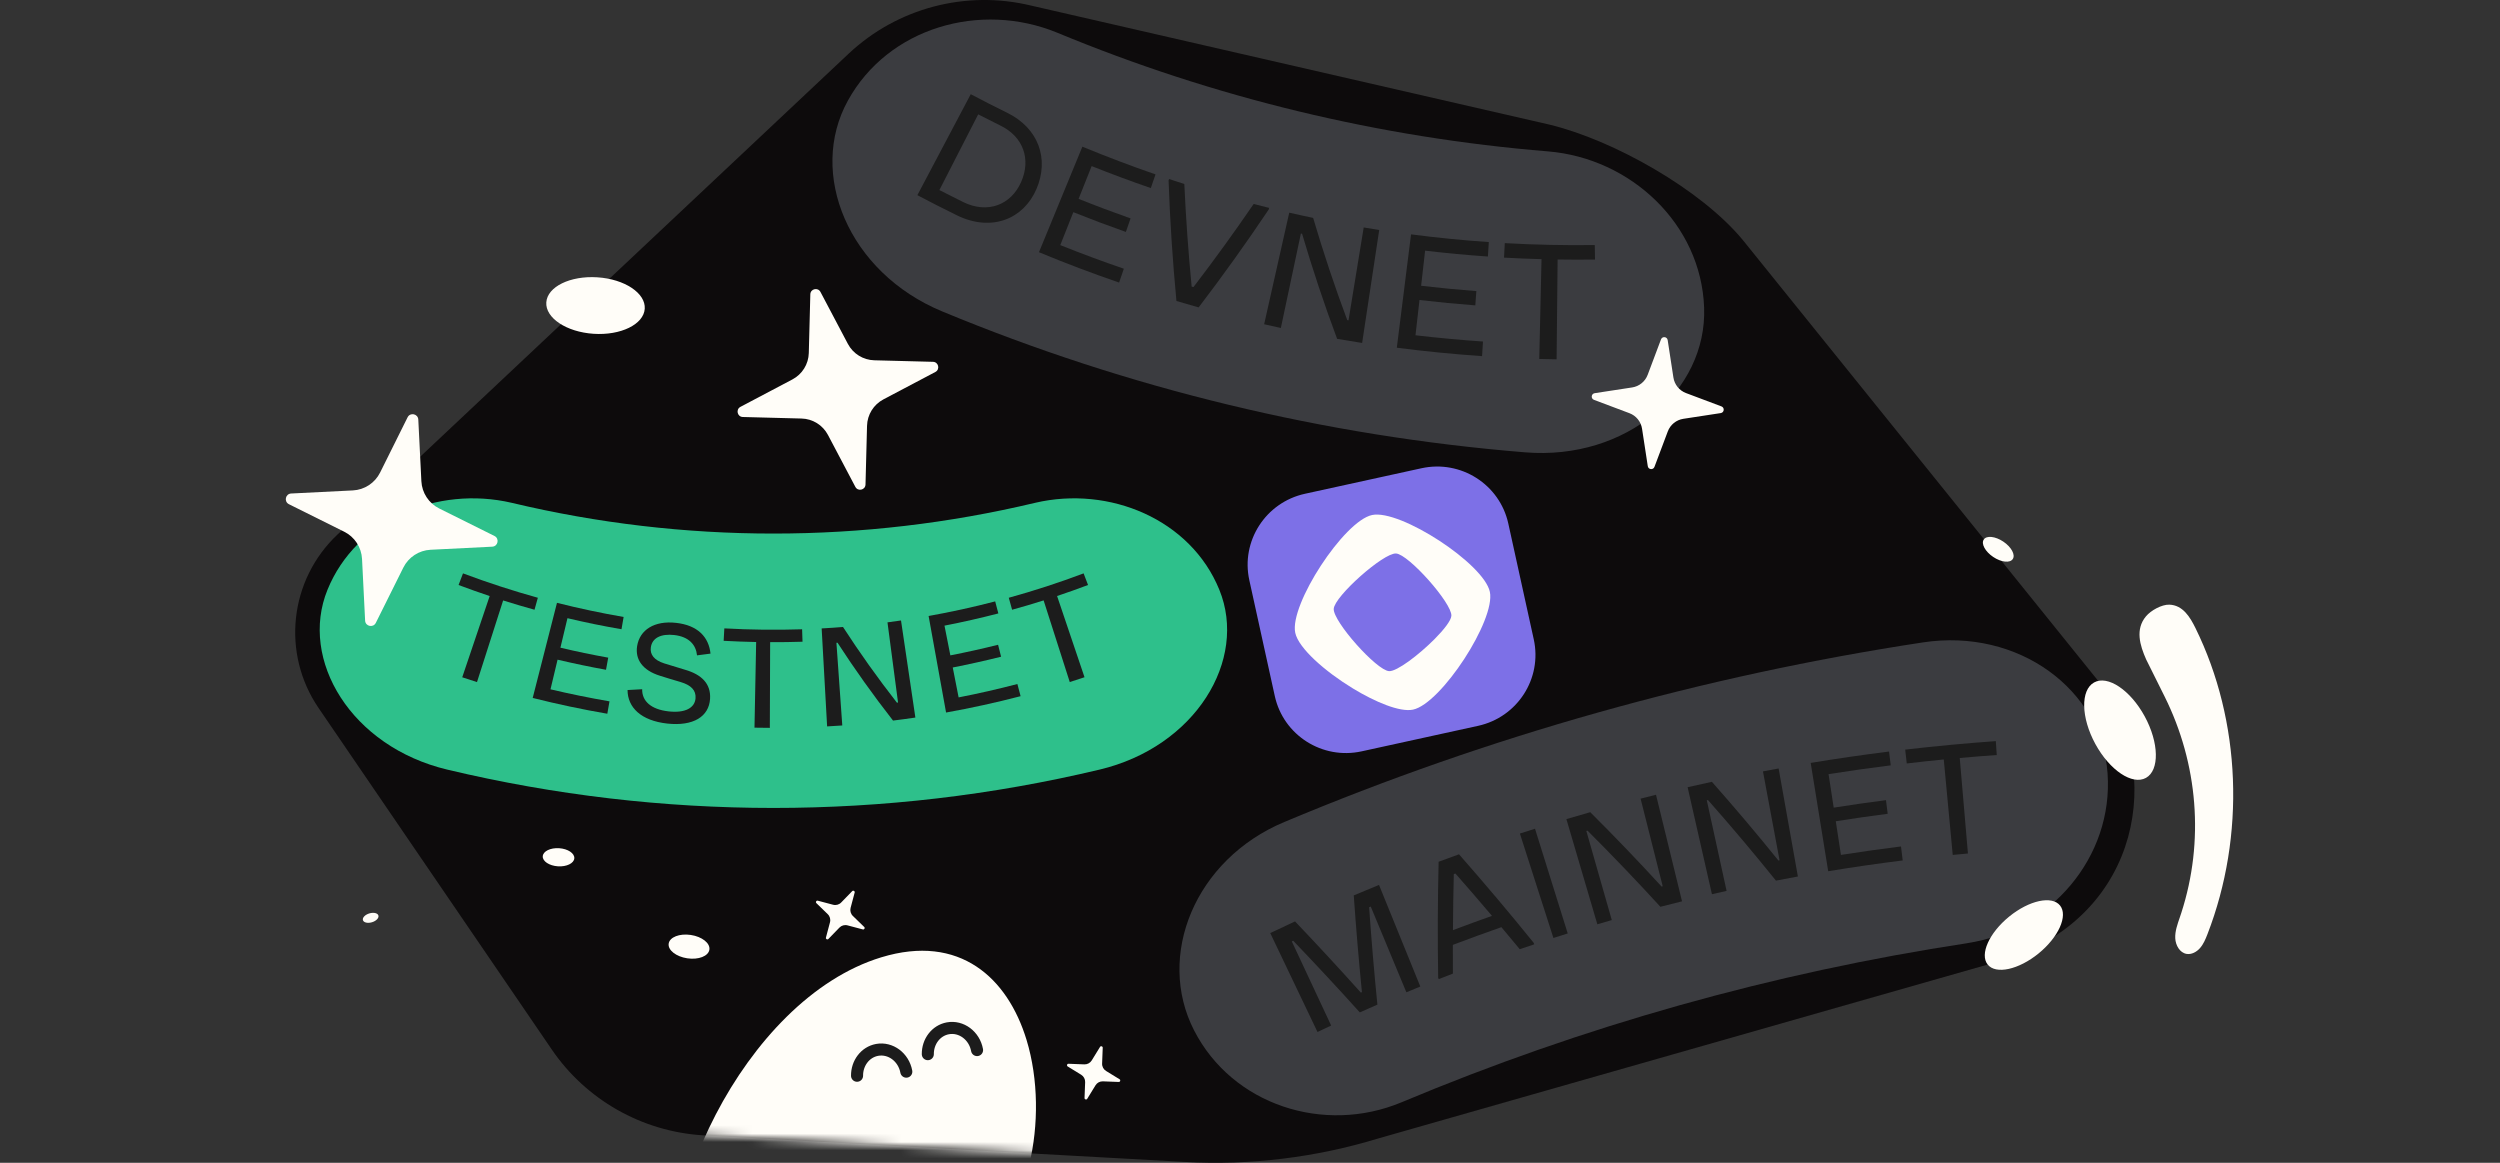
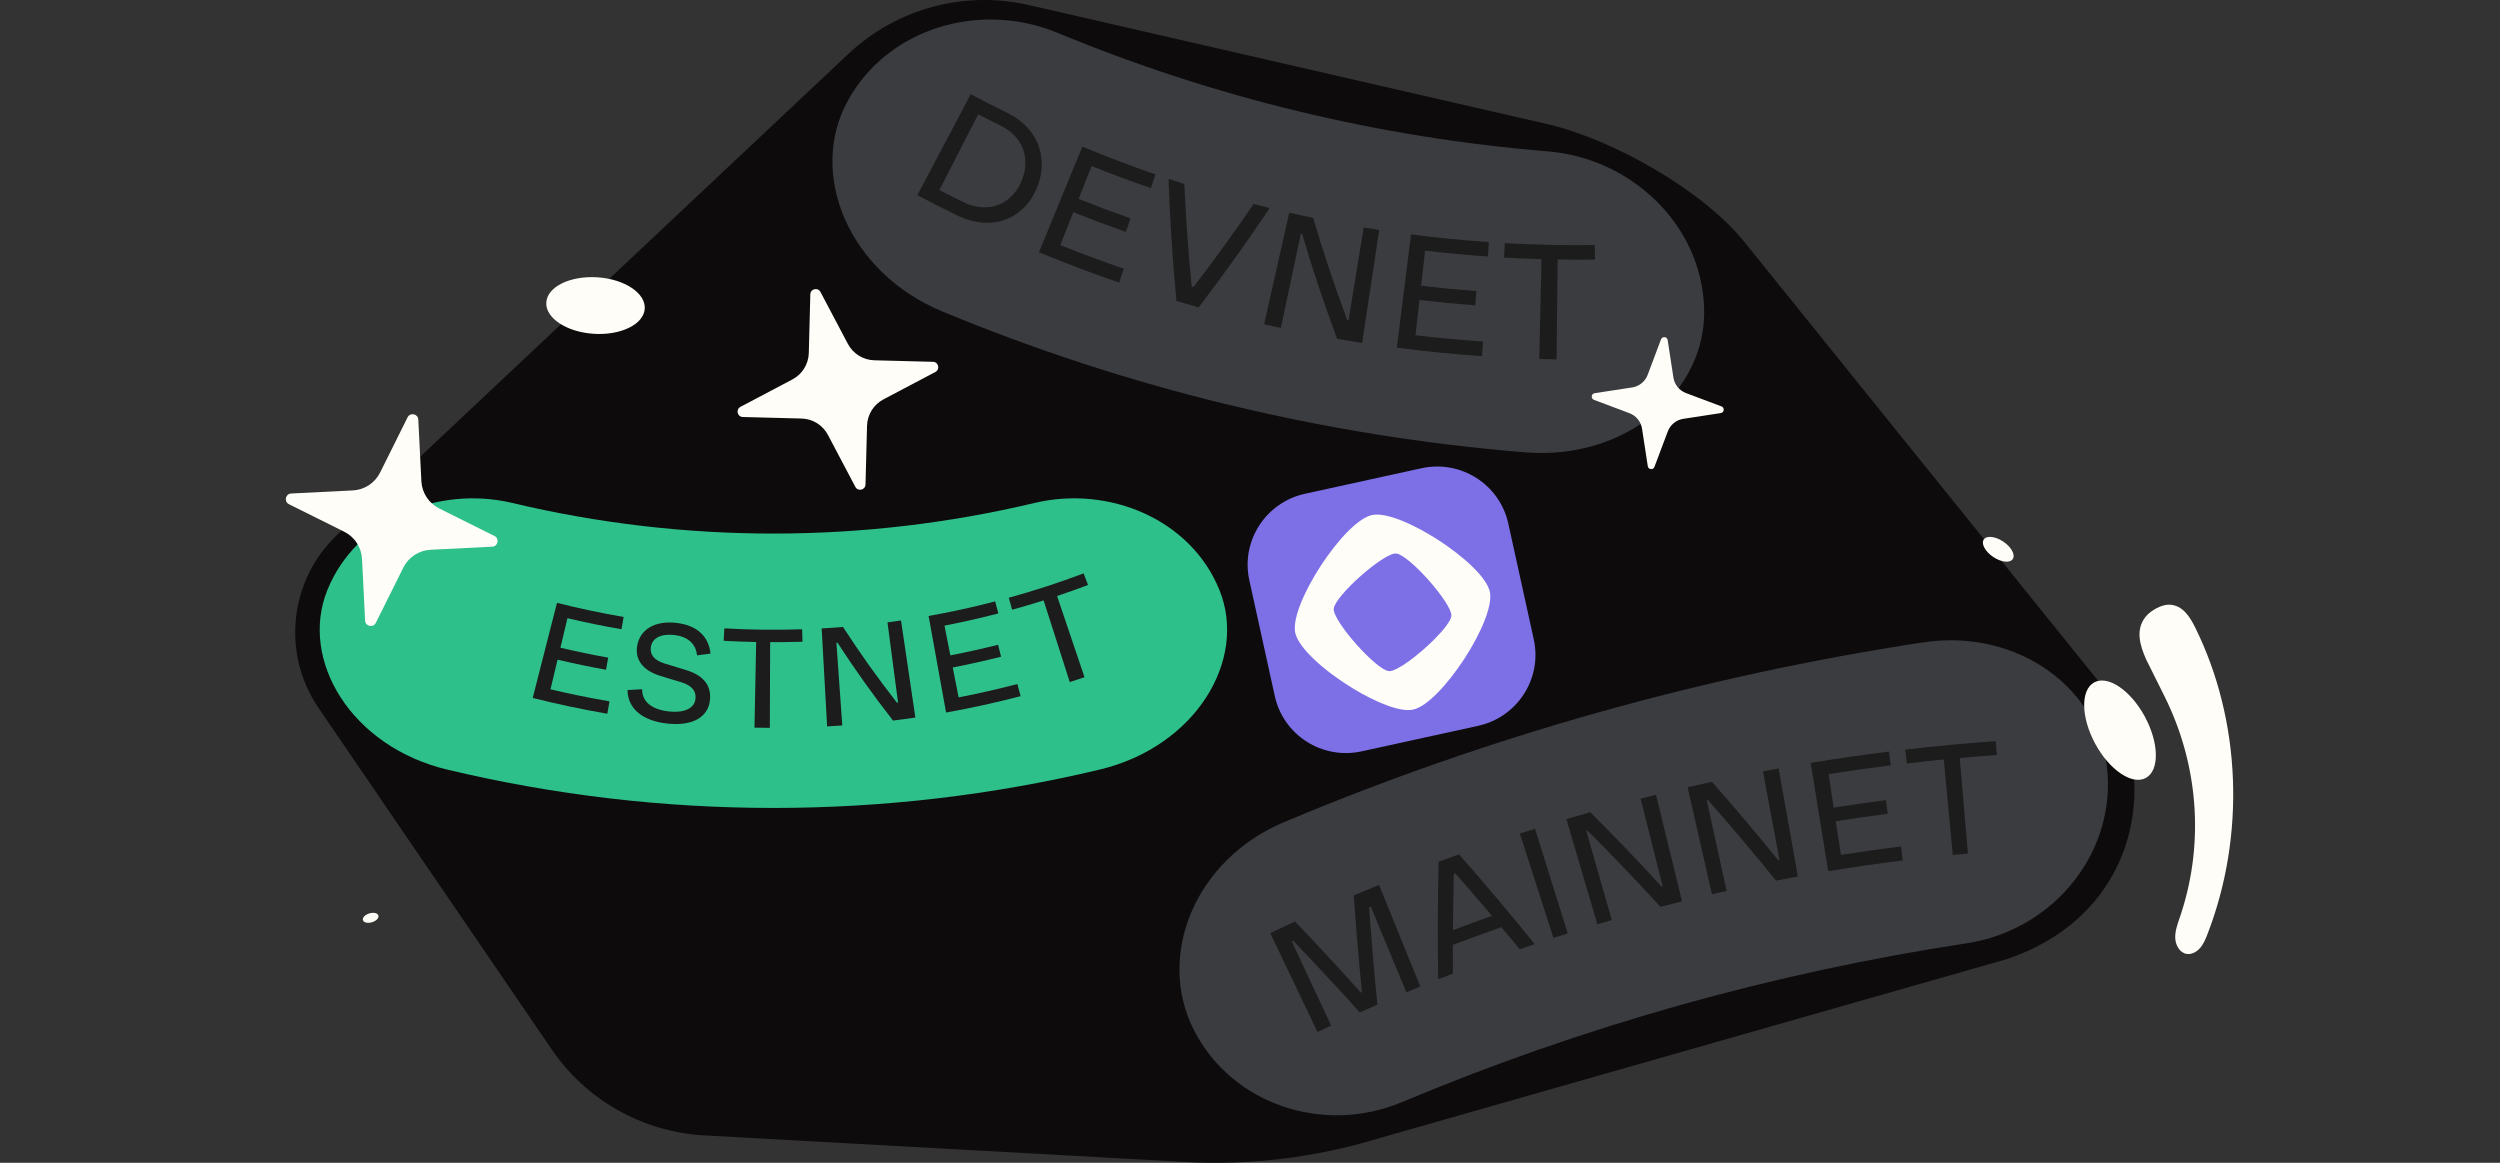
<svg xmlns="http://www.w3.org/2000/svg" width="301" height="140" viewBox="0 0 301 140" fill="none">
  <rect x="0" y="0" width="301" height="140" fill="#333333" stroke="none" />
  <g clip-path="url(#clip0_2749_18398)">
    <path d="M40.652 64.338L102.163 6.475C108.025 0.961 116.3 -1.226 124.136 0.67L186.542 15C194.248 16.86 204.8 22.804 209.836 28.9L253.042 82.5C260.362 92.764 258.042 110 241.542 115.5L165.947 137.069C158.413 139.371 150.524 140.327 142.657 139.896L84.599 136.69C77.269 136.222 70.566 132.413 66.439 126.369L38.364 85.256C33.865 78.671 34.832 69.81 40.652 64.338Z" fill="#0D0B0C" />
    <mask id="mask0_2749_18398" style="mask-type:alpha" maskUnits="userSpaceOnUse" x="35" y="0" width="222" height="140">
-       <path d="M40.652 64.338L102.163 6.475C108.025 0.961 116.3 -1.226 124.136 0.67L190.203 16.641C197.909 18.501 204.8 22.804 209.836 28.9L252.542 80.5C259.862 90.764 258.015 109.032 245.889 112.628L165.947 137.069C158.413 139.371 150.524 140.327 142.657 139.896L84.599 136.69C77.269 136.222 70.566 132.413 66.439 126.369L38.364 85.256C33.865 78.671 34.832 69.81 40.652 64.338Z" fill="#0D0B0C" />
-     </mask>
+       </mask>
    <g mask="url(#mask0_2749_18398)">
      <path d="M106.102 115.262C89.471 120.336 77.722 146.051 81.713 159.131C83.28 164.267 86.412 164.604 89.295 163.725C95.393 161.864 98.364 155.182 99.825 150.173C99.774 151.199 99.872 152.179 100.142 153.065C100.886 155.504 102.821 156.812 105.592 155.966C109.4 154.804 112.449 150.24 113.462 146.013C113.472 146.575 113.546 147.078 113.681 147.52C114.199 149.22 115.486 149.998 117.445 149.4C123.618 147.517 126.501 134.724 123.593 125.191C121.327 117.764 115.562 112.376 106.102 115.262L106.102 115.262Z" fill="#FFFDF8" />
      <path d="M103.189 129.52C103.173 128.01 104.162 126.675 105.599 126.408C107.219 126.109 108.797 127.281 109.119 129.028" fill="#FFFDF8" />
      <path d="M103.189 129.52C103.173 128.01 104.162 126.675 105.599 126.408C107.219 126.109 108.797 127.281 109.119 129.028" stroke="#1C1C1C" stroke-width="1.452" stroke-miterlimit="10" stroke-linecap="round" />
      <path d="M111.709 126.921C111.693 125.411 112.682 124.076 114.12 123.809C115.738 123.51 117.316 124.682 117.638 126.429" fill="#FFFDF8" />
      <path d="M111.709 126.921C111.693 125.411 112.682 124.076 114.12 123.809C115.738 123.51 117.316 124.682 117.638 126.429" stroke="#1C1C1C" stroke-width="1.452" stroke-miterlimit="10" stroke-linecap="round" />
-       <path d="M82.748 115.381C84.101 115.583 85.293 115.118 85.41 114.341C85.527 113.564 84.525 112.77 83.171 112.568C81.818 112.365 80.626 112.831 80.509 113.608C80.392 114.385 81.394 115.179 82.748 115.381Z" fill="#FFFDF8" />
      <path d="M102.903 107.458L102.413 109.304C102.321 109.654 102.424 110.026 102.683 110.278L104.053 111.608C104.183 111.733 104.061 111.949 103.887 111.903L102.041 111.414C101.691 111.321 101.319 111.424 101.067 111.683L99.737 113.054C99.611 113.183 99.396 113.061 99.442 112.887L99.931 111.041C100.024 110.691 99.921 110.319 99.661 110.067L98.291 108.737C98.162 108.612 98.284 108.396 98.458 108.442L100.304 108.931C100.653 109.024 101.026 108.921 101.277 108.661L102.608 107.291C102.733 107.162 102.949 107.284 102.903 107.458Z" fill="#FFFDF8" />
      <path d="M132.768 126.146L132.694 128.054C132.68 128.415 132.862 128.756 133.17 128.945L134.798 129.944C134.951 130.038 134.879 130.275 134.699 130.268L132.791 130.194C132.43 130.18 132.089 130.362 131.9 130.67L130.901 132.298C130.807 132.451 130.57 132.379 130.577 132.199L130.651 130.291C130.665 129.93 130.483 129.589 130.175 129.4L128.547 128.401C128.394 128.307 128.466 128.07 128.646 128.077L130.554 128.151C130.915 128.165 131.256 127.983 131.445 127.675L132.444 126.047C132.538 125.894 132.775 125.966 132.768 126.146Z" fill="#FFFDF8" />
    </g>
    <path d="M132.362 92.666C106.569 98.814 79.664 98.814 53.871 92.666C42.284 89.912 35.989 79.44 39.431 71.006C42.874 62.535 52.675 58.45 61.609 60.539C82.318 65.476 103.915 65.476 124.63 60.539C133.563 58.45 143.359 62.529 146.807 71.006C150.25 79.44 143.954 89.912 132.367 92.666H132.362Z" fill="#2EC08B" />
-     <path d="M58.957 71.764C57.702 71.342 56.457 70.904 55.213 70.434C55.392 69.969 55.566 69.499 55.745 69.034C58.713 70.148 61.724 71.126 64.757 71.97C64.621 72.451 64.485 72.932 64.355 73.413C63.094 73.062 61.833 72.689 60.577 72.294C59.528 75.57 58.479 78.847 57.43 82.123C56.838 81.934 56.245 81.745 55.653 81.545C56.756 78.285 57.854 75.024 58.957 71.764Z" fill="#1C1C1C" />
    <path d="M67.061 72.581C69.719 73.251 72.393 73.819 75.084 74.284C74.997 74.776 74.91 75.268 74.828 75.76C72.649 75.387 70.48 74.943 68.322 74.43C68.04 75.614 67.757 76.798 67.474 77.982C69.382 78.436 71.306 78.836 73.23 79.182C73.143 79.669 73.051 80.155 72.964 80.642C71.013 80.29 69.067 79.879 67.132 79.425C66.849 80.615 66.561 81.804 66.279 82.994C68.632 83.551 71.002 84.032 73.382 84.443C73.295 84.94 73.208 85.438 73.121 85.935C70.11 85.416 67.116 84.783 64.137 84.032C65.11 80.215 66.088 76.398 67.061 72.581Z" fill="#1C1C1C" />
    <path d="M75.562 83.08C76.149 83.053 76.73 83.021 77.317 82.983C77.29 84.4 78.361 85.416 80.519 85.654C82.519 85.87 83.649 85.221 83.742 84.081C83.823 83.113 83.209 82.486 81.915 82.107C81.084 81.864 80.252 81.615 79.426 81.35C77.394 80.707 76.453 79.425 76.709 77.793C77.024 75.819 78.807 74.7 81.394 74.992C84.024 75.278 85.34 76.711 85.546 78.695C85.008 78.771 84.465 78.841 83.921 78.906C83.802 77.657 82.97 76.657 81.171 76.457C79.557 76.279 78.519 76.819 78.361 77.939C78.241 78.793 78.736 79.474 79.964 79.869C80.796 80.134 81.633 80.388 82.475 80.636C84.492 81.215 85.606 82.34 85.492 84.135C85.361 86.276 83.486 87.454 80.35 87.119C77.154 86.768 75.562 85.156 75.556 83.075L75.562 83.08Z" fill="#1C1C1C" />
    <path d="M91.041 77.3C89.737 77.273 88.432 77.225 87.128 77.154C87.155 76.657 87.182 76.154 87.209 75.657C90.329 75.83 93.454 75.868 96.574 75.765C96.59 76.262 96.607 76.765 96.623 77.263C95.324 77.306 94.025 77.322 92.726 77.317C92.715 80.755 92.699 84.194 92.688 87.633C92.074 87.633 91.454 87.622 90.84 87.611C90.905 84.172 90.976 80.734 91.041 77.295V77.3Z" fill="#1C1C1C" />
    <path d="M98.938 75.662C99.792 75.614 100.645 75.56 101.498 75.489C103.504 78.587 105.667 81.626 107.988 84.6C108.031 84.594 108.08 84.589 108.124 84.583C107.7 81.366 107.276 78.149 106.852 74.932C107.395 74.862 107.939 74.786 108.482 74.705C109.059 78.603 109.635 82.496 110.211 86.394C109.314 86.524 108.417 86.649 107.52 86.757C105.129 83.697 102.901 80.566 100.835 77.382C100.792 77.382 100.748 77.387 100.705 77.392C100.938 80.712 101.178 84.032 101.411 87.346C100.803 87.389 100.194 87.427 99.585 87.46C99.368 83.529 99.15 79.593 98.927 75.662H98.938Z" fill="#1C1C1C" />
    <path d="M111.809 74.165C114.494 73.684 117.168 73.1 119.82 72.408C119.945 72.889 120.076 73.375 120.201 73.857C118.054 74.413 115.891 74.906 113.717 75.327C113.95 76.522 114.189 77.717 114.423 78.906C116.347 78.533 118.26 78.106 120.168 77.63C120.288 78.112 120.413 78.587 120.532 79.069C118.603 79.55 116.662 79.982 114.711 80.366C114.945 81.566 115.184 82.767 115.418 83.967C117.787 83.507 120.146 82.967 122.494 82.356C122.625 82.842 122.75 83.334 122.88 83.821C119.907 84.594 116.918 85.248 113.907 85.789C113.206 81.912 112.504 78.036 111.803 74.159L111.809 74.165Z" fill="#1C1C1C" />
    <path d="M125.652 72.289C124.391 72.689 123.13 73.062 121.858 73.413C121.722 72.932 121.586 72.451 121.456 71.97C124.494 71.132 127.5 70.153 130.467 69.034C130.647 69.499 130.821 69.969 131 70.434C129.766 70.899 128.522 71.343 127.272 71.759C128.375 75.019 129.473 78.279 130.576 81.539C129.984 81.739 129.391 81.929 128.799 82.118C127.75 78.841 126.701 75.565 125.652 72.289Z" fill="#1C1C1C" />
    <path d="M236.881 113.556C213.471 117.113 190.584 123.553 168.741 132.717C159.424 136.61 148.373 133.049 143.765 124.052C139.16 115.073 143.874 103.476 154.628 98.97C179.276 88.624 205.102 81.361 231.513 77.346C243.03 75.592 253.047 83.042 253.751 93.118C254.461 103.217 246.855 112.022 236.879 113.551L236.881 113.556Z" fill="#3B3C40" />
    <path d="M152.938 112.343C153.929 111.872 154.925 111.398 155.922 110.937C158.614 113.76 161.253 116.619 163.848 119.509C163.889 119.487 163.933 119.469 163.977 119.452C163.591 115.582 163.264 111.7 162.992 107.807C164.005 107.377 165.016 106.955 166.033 106.543C167.69 110.62 169.349 114.701 171.005 118.778C170.443 119.007 169.888 119.238 169.328 119.473C167.899 116.029 166.468 112.594 165.038 109.15C164.974 109.179 164.907 109.202 164.842 109.231C165.118 113.155 165.446 117.063 165.839 120.956C165.132 121.264 164.424 121.58 163.72 121.893C161.1 118.983 158.427 116.11 155.705 113.27C155.649 113.301 155.595 113.324 155.535 113.35C157.114 116.724 158.692 120.099 160.271 123.474C159.722 123.728 159.171 123.991 158.626 124.251C156.727 120.28 154.833 116.308 152.932 112.332L152.938 112.343Z" fill="#1C1C1C" />
    <path d="M173.156 117.704C173.079 113.073 173.099 108.422 173.21 103.754C174.026 103.452 174.846 103.155 175.665 102.858C178.744 106.36 181.743 109.912 184.655 113.513C184.675 113.574 184.696 113.636 184.716 113.698C184.134 113.891 183.56 114.087 182.98 114.285C182.246 113.399 181.512 112.512 180.768 111.631C178.81 112.313 176.864 113.029 174.922 113.763C174.919 114.915 174.924 116.069 174.929 117.222C174.361 117.441 173.791 117.668 173.222 117.887C173.197 117.828 173.176 117.766 173.148 117.702L173.156 117.704ZM179.635 110.272C178.187 108.56 176.719 106.86 175.231 105.171C175.163 105.195 175.101 105.215 175.037 105.244C174.982 107.494 174.949 109.746 174.936 111.987C176.496 111.396 178.068 110.826 179.64 110.269L179.635 110.272Z" fill="#1C1C1C" />
    <path d="M182.988 100.361C183.597 100.166 184.205 99.972 184.814 99.778C186.126 103.983 187.436 108.183 188.754 112.386C188.179 112.568 187.605 112.751 187.03 112.933C185.683 108.74 184.34 104.551 182.994 100.358L182.988 100.361Z" fill="#1C1C1C" />
    <path d="M188.595 98.619C189.548 98.335 190.507 98.061 191.466 97.788C194.414 100.723 197.275 103.706 200.056 106.74C200.103 106.728 200.15 106.715 200.191 106.706C199.301 103.186 198.414 99.671 197.527 96.156C198.147 95.995 198.765 95.842 199.383 95.689C200.428 99.968 201.474 104.247 202.517 108.52C201.648 108.738 200.778 108.956 199.912 109.179C197.07 106.072 194.149 103.016 191.136 100.01C191.089 100.022 191.042 100.035 190.996 100.047C192.016 103.622 193.039 107.202 194.059 110.777C193.476 110.944 192.901 111.113 192.32 111.286C191.077 107.062 189.835 102.838 188.592 98.614L188.595 98.619Z" fill="#1C1C1C" />
    <path d="M203.194 94.78C204.168 94.558 205.137 94.338 206.112 94.129C208.864 97.245 211.54 100.403 214.121 103.606C214.167 103.594 214.212 103.59 214.258 103.577C213.59 100.009 212.923 96.446 212.26 92.875C212.889 92.755 213.513 92.639 214.145 92.524C214.921 96.859 215.691 101.195 216.466 105.53C215.584 105.688 214.708 105.857 213.826 106.028C211.185 102.751 208.46 99.514 205.641 96.328C205.595 96.341 205.545 96.348 205.499 96.36C206.29 99.994 207.09 103.63 207.882 107.264C207.292 107.395 206.702 107.526 206.116 107.662C205.143 103.369 204.167 99.072 203.189 94.783L203.194 94.78Z" fill="#1C1C1C" />
    <path d="M218.007 91.854C221.139 91.338 224.284 90.882 227.441 90.485C227.51 91.038 227.575 91.594 227.645 92.148C225.145 92.463 222.649 92.809 220.159 93.205C220.363 94.549 220.574 95.896 220.777 97.24C222.868 96.91 224.968 96.609 227.072 96.338C227.139 96.886 227.211 97.431 227.278 97.98C225.187 98.25 223.106 98.548 221.028 98.878C221.234 100.227 221.443 101.582 221.649 102.931C224.055 102.554 226.468 102.214 228.882 101.912C228.949 102.473 229.017 103.035 229.084 103.596C226.084 103.973 223.093 104.405 220.115 104.896C219.412 100.549 218.71 96.201 218.007 91.854Z" fill="#1C1C1C" />
    <path d="M234.032 91.44C232.542 91.586 231.058 91.743 229.572 91.921C229.507 91.364 229.45 90.811 229.386 90.254C233.01 89.834 236.651 89.49 240.298 89.23C240.336 89.787 240.375 90.345 240.408 90.905C238.922 91.009 237.436 91.127 235.953 91.263C236.281 95.098 236.611 98.925 236.939 102.761C236.328 102.817 235.717 102.873 235.109 102.934C234.75 99.103 234.386 95.274 234.03 91.448L234.032 91.44Z" fill="#1C1C1C" />
    <path d="M183.619 54.461C159.506 52.501 135.825 46.781 113.45 37.498C102.11 32.804 97.249 20.861 102.089 12.108C106.933 3.319 118.023 0.128 127.288 3.936C146.135 11.754 166.087 16.571 186.401 18.229C196.366 19.065 204.816 26.982 205.176 37.03C205.547 47.047 195.838 55.463 183.619 54.461Z" fill="#3B3C40" />
    <path d="M116.879 11.341C118.319 12.105 119.774 12.848 121.244 13.567C125.052 15.429 126.34 19.128 124.796 22.744C123.251 26.36 119.406 27.973 115.205 25.922C113.613 25.142 112.028 24.334 110.451 23.498C112.59 19.451 114.735 15.396 116.874 11.348L116.879 11.341ZM115.964 24.327C118.912 25.772 121.726 24.674 122.942 21.917C124.16 19.172 123.203 16.464 120.458 15.123C119.561 14.681 118.669 14.231 117.774 13.769C116.218 16.805 114.662 19.841 113.101 22.885C114.053 23.375 115.003 23.852 115.957 24.322L115.964 24.327Z" fill="#1C1C1C" />
    <path d="M130.325 17.663C133.23 18.863 136.164 19.974 139.125 20.996C138.937 21.55 138.753 22.096 138.558 22.645C136.16 21.819 133.789 20.936 131.434 19.998C130.918 21.314 130.388 22.632 129.864 23.943C131.933 24.774 134.024 25.555 136.12 26.297C135.929 26.838 135.738 27.38 135.555 27.926C133.431 27.177 131.325 26.385 129.229 25.546C128.707 26.869 128.178 28.188 127.656 29.511C130.188 30.524 132.733 31.471 135.31 32.353C135.122 32.907 134.929 33.468 134.74 34.022C131.495 32.906 128.275 31.689 125.093 30.366C126.838 26.129 128.576 21.887 130.322 17.65L130.325 17.663Z" fill="#1C1C1C" />
    <path d="M140.692 21.749C140.712 21.687 140.737 21.617 140.758 21.555C141.368 21.761 141.984 21.96 142.592 22.153C142.782 26.257 143.073 30.374 143.475 34.502C143.55 34.52 143.619 34.546 143.694 34.563C146.211 31.278 148.621 27.942 150.943 24.558C151.564 24.716 152.177 24.87 152.798 25.029C152.785 25.096 152.765 25.158 152.753 25.225C150.072 29.222 147.262 33.152 144.315 37.013C143.417 36.765 142.53 36.502 141.643 36.239C141.182 31.392 140.866 26.555 140.697 21.741L140.692 21.749Z" fill="#1C1C1C" />
    <path d="M155.224 25.604C156.181 25.827 157.141 26.03 158.101 26.234C159.316 30.348 160.679 34.452 162.207 38.538C162.254 38.549 162.314 38.557 162.361 38.567C162.971 34.84 163.58 31.112 164.19 27.385C164.813 27.491 165.434 27.585 166.057 27.692C165.374 32.223 164.685 36.761 164.001 41.292C162.999 41.136 161.989 40.974 160.989 40.798C159.42 36.597 158.02 32.37 156.77 28.146C156.722 28.136 156.675 28.126 156.627 28.115C155.823 31.906 155.019 35.697 154.215 39.488C153.544 39.338 152.873 39.189 152.203 39.04C153.208 34.564 154.213 30.087 155.221 25.623L155.224 25.604Z" fill="#1C1C1C" />
    <path d="M169.886 28.217C172.99 28.622 176.115 28.933 179.253 29.145C179.219 29.727 179.178 30.304 179.144 30.886C176.61 30.714 174.089 30.475 171.582 30.18C171.427 31.588 171.259 32.999 171.104 34.407C173.319 34.666 175.531 34.881 177.753 35.049C177.712 35.626 177.675 36.196 177.627 36.768C175.385 36.598 173.14 36.383 170.906 36.12C170.745 37.536 170.585 38.951 170.425 40.367C173.123 40.682 175.841 40.935 178.552 41.119C178.514 41.709 178.48 42.291 178.441 42.881C175.007 42.642 171.585 42.304 168.176 41.867C168.745 37.313 169.322 32.763 169.891 28.209L169.886 28.217Z" fill="#1C1C1C" />
    <path d="M185.599 31.204C184.094 31.163 182.593 31.103 181.086 31.018C181.12 30.435 181.141 29.855 181.175 29.273C184.777 29.473 188.394 29.553 192.011 29.504C192.022 30.084 192.033 30.665 192.039 31.252C190.54 31.269 189.038 31.273 187.537 31.245C187.5 35.25 187.451 39.258 187.415 43.263C186.719 43.248 186.018 43.241 185.327 43.219C185.416 39.216 185.51 35.206 185.599 31.204Z" fill="#1C1C1C" />
    <path d="M171.145 56.377L157.12 59.449C152.383 60.487 149.382 65.148 150.419 69.859L153.486 83.809C154.522 88.521 159.203 91.5 163.94 90.462L177.965 87.39C182.702 86.352 185.703 81.691 184.666 76.979L181.599 63.029C180.562 58.318 175.882 55.339 171.145 56.377Z" fill="#7D70E7" />
    <path d="M165.201 62.007C161.818 62.718 155.235 72.802 155.946 76.184C156.334 78.032 159.514 80.831 162.874 82.878C164.248 83.715 165.653 84.426 166.908 84.895C168.206 85.38 169.345 85.604 170.125 85.44C173.509 84.729 180.09 74.644 179.379 71.26C178.668 67.876 168.585 61.296 165.201 62.007ZM174.746 74.14C174.712 74.71 173.853 75.81 172.714 76.955C170.831 78.846 168.186 80.862 167.246 80.806C166.49 80.762 164.794 79.257 163.303 77.576C161.818 75.903 160.536 74.058 160.581 73.305C160.669 71.796 166.573 66.55 168.081 66.64C169.59 66.728 174.835 72.633 174.746 74.14Z" fill="#FFFDF8" />
    <path d="M71.469 40.189C74.742 40.404 77.499 39.055 77.627 37.178C77.756 35.3 75.207 33.603 71.934 33.389C68.661 33.174 65.903 34.522 65.775 36.4C65.647 38.278 68.196 39.974 71.469 40.189Z" fill="#FFFDF8" />
-     <path d="M67.173 104.305C68.223 104.373 69.107 103.941 69.148 103.339C69.189 102.737 68.372 102.193 67.322 102.125C66.273 102.056 65.389 102.488 65.348 103.09C65.306 103.692 66.124 104.236 67.173 104.305Z" fill="#FFFDF8" />
    <path d="M44.782 111.04C45.297 110.888 45.645 110.525 45.56 110.23C45.476 109.935 44.99 109.819 44.475 109.972C43.96 110.125 43.611 110.488 43.696 110.783C43.781 111.078 44.267 111.193 44.782 111.04Z" fill="#FFFDF8" />
  </g>
  <path d="M242.338 67.308C242.676 66.799 242.167 65.861 241.202 65.212C240.237 64.564 239.181 64.45 238.844 64.959C238.506 65.468 239.015 66.406 239.98 67.055C240.945 67.703 242.001 67.817 242.338 67.308Z" fill="#FFFDF8" />
  <path d="M260.627 83.878C264.634 91.934 265.417 101.287 262.637 109.889C262.573 110.086 262.509 110.282 262.441 110.477C262.165 111.289 261.858 112.121 261.901 112.975C261.944 113.828 262.453 114.711 263.258 114.849C263.853 114.951 264.468 114.621 264.882 114.148C265.297 113.676 265.545 113.075 265.775 112.483C270.373 100.608 269.836 86.81 264.344 75.638C263.68 74.285 262.811 72.85 261.179 72.801C260.277 72.774 258.972 73.487 258.372 74.209C257.072 75.77 257.633 77.675 258.398 79.399L260.627 83.878Z" fill="#FFFDF8" />
  <path d="M258.377 93.655C260.019 92.739 259.95 89.425 258.224 86.253C256.497 83.082 253.766 81.253 252.124 82.17C250.482 83.086 250.551 86.4 252.277 89.571C254.004 92.743 256.735 94.571 258.377 93.655Z" fill="#FFFDF8" />
-   <path d="M245.445 114.796C247.852 112.835 249.01 110.251 248.032 109.026C247.053 107.801 244.308 108.397 241.901 110.359C239.494 112.32 238.336 114.903 239.314 116.129C240.293 117.354 243.038 116.757 245.445 114.796Z" fill="#FFFDF8" />
  <path d="M200.788 40.947L201.478 45.453C201.609 46.306 202.19 47.022 202.998 47.326L207.265 48.931C207.667 49.082 207.606 49.669 207.181 49.735L202.675 50.425C201.822 50.555 201.105 51.136 200.802 51.944L199.197 56.211C199.046 56.614 198.458 56.552 198.393 56.127L197.703 51.621C197.572 50.768 196.992 50.051 196.184 49.748L191.917 48.143C191.514 47.992 191.575 47.404 192.001 47.339L196.507 46.649C197.36 46.519 198.076 45.938 198.38 45.13L199.984 40.863C200.136 40.46 200.723 40.522 200.788 40.947Z" fill="#FFFDF8" />
  <path d="M112.62 44.785L106.365 48.085C105.181 48.71 104.425 49.926 104.391 51.264L104.207 58.334C104.189 59.001 103.297 59.21 102.985 58.62L99.684 52.364C99.059 51.181 97.844 50.425 96.506 50.391L89.436 50.207C88.769 50.19 88.56 49.297 89.15 48.985L95.405 45.684C96.589 45.059 97.344 43.844 97.379 42.506L97.563 35.435C97.58 34.769 98.473 34.56 98.784 35.15L102.085 41.405C102.71 42.589 103.926 43.344 105.264 43.379L112.334 43.563C113.001 43.58 113.21 44.473 112.62 44.785Z" fill="#FFFDF8" />
  <path d="M50.363 50.516L50.733 57.934C50.803 59.338 51.626 60.596 52.884 61.222L59.534 64.531C60.161 64.843 59.965 65.785 59.265 65.82L51.846 66.191C50.442 66.261 49.184 67.083 48.559 68.342L45.249 74.992C44.938 75.619 43.995 75.422 43.96 74.722L43.59 67.304C43.52 65.9 42.697 64.642 41.438 64.016L34.788 60.707C34.161 60.395 34.358 59.453 35.058 59.418L42.476 59.047C43.88 58.977 45.138 58.155 45.764 56.896L49.073 50.246C49.385 49.619 50.327 49.816 50.363 50.516Z" fill="#FFFDF8" />
  <defs>
    <clipPath id="clip0_2749_18398">
      <rect width="223.548" height="140" fill="white" transform="translate(35.542)" />
    </clipPath>
  </defs>
</svg>